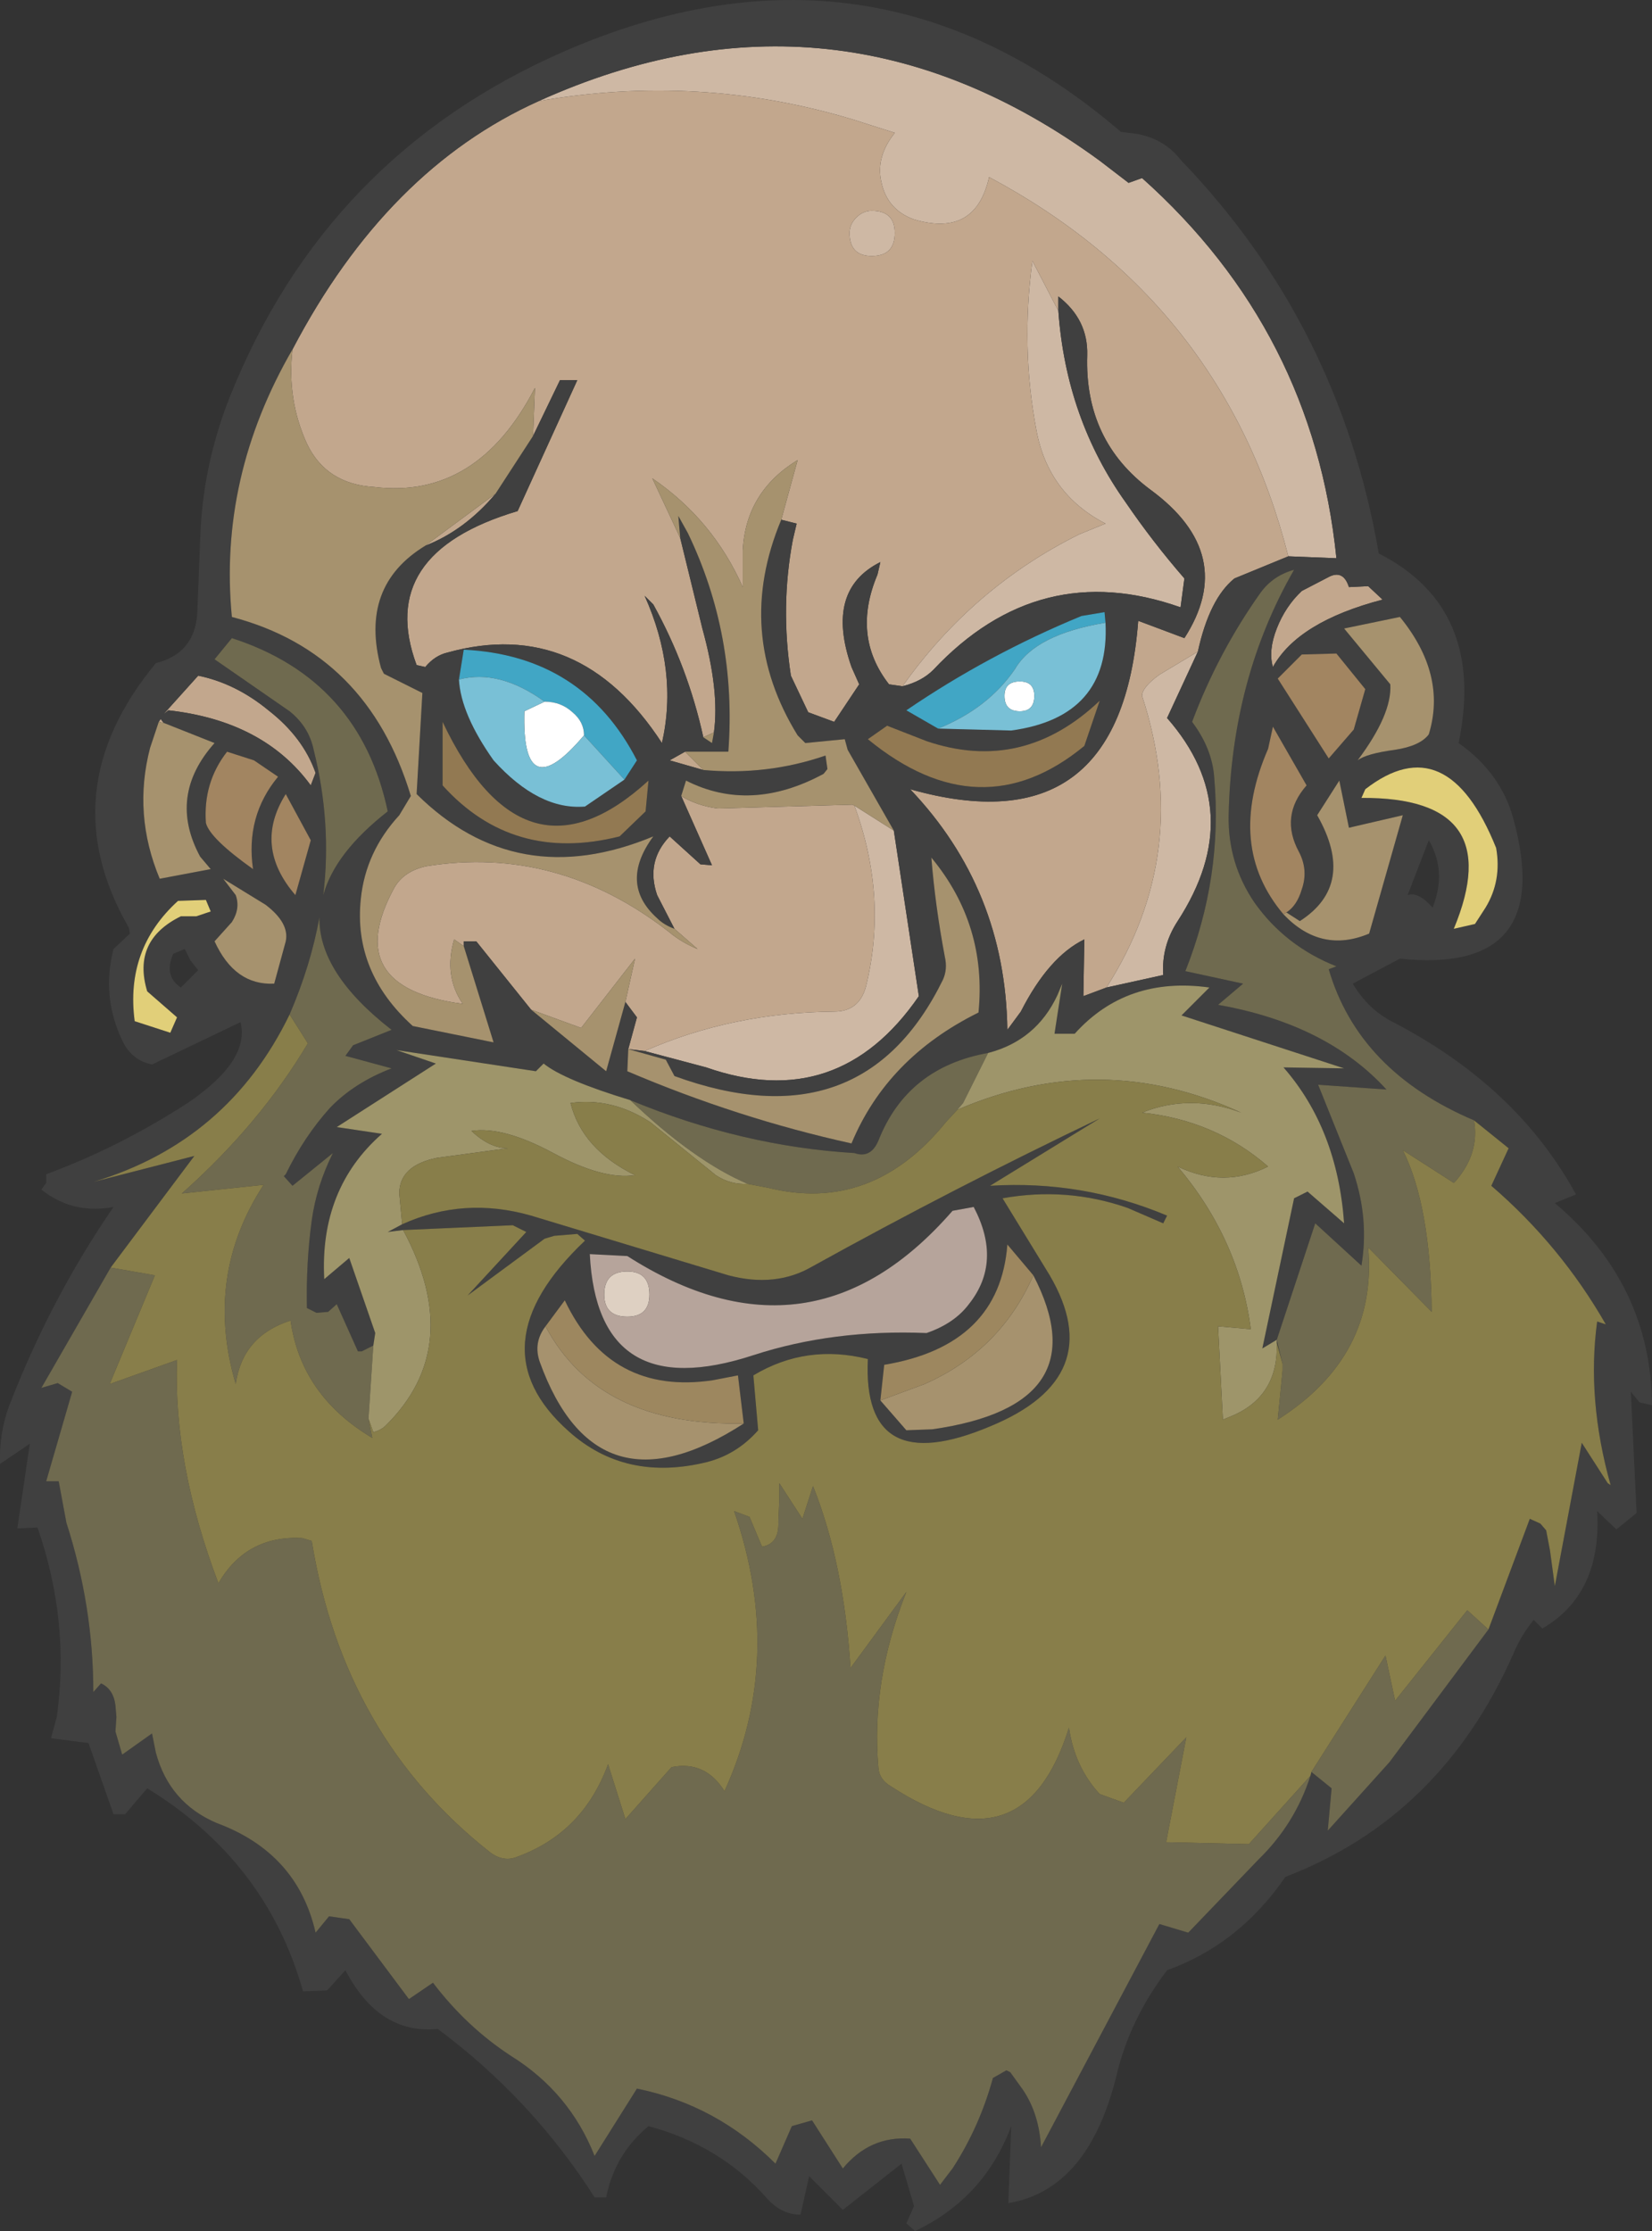
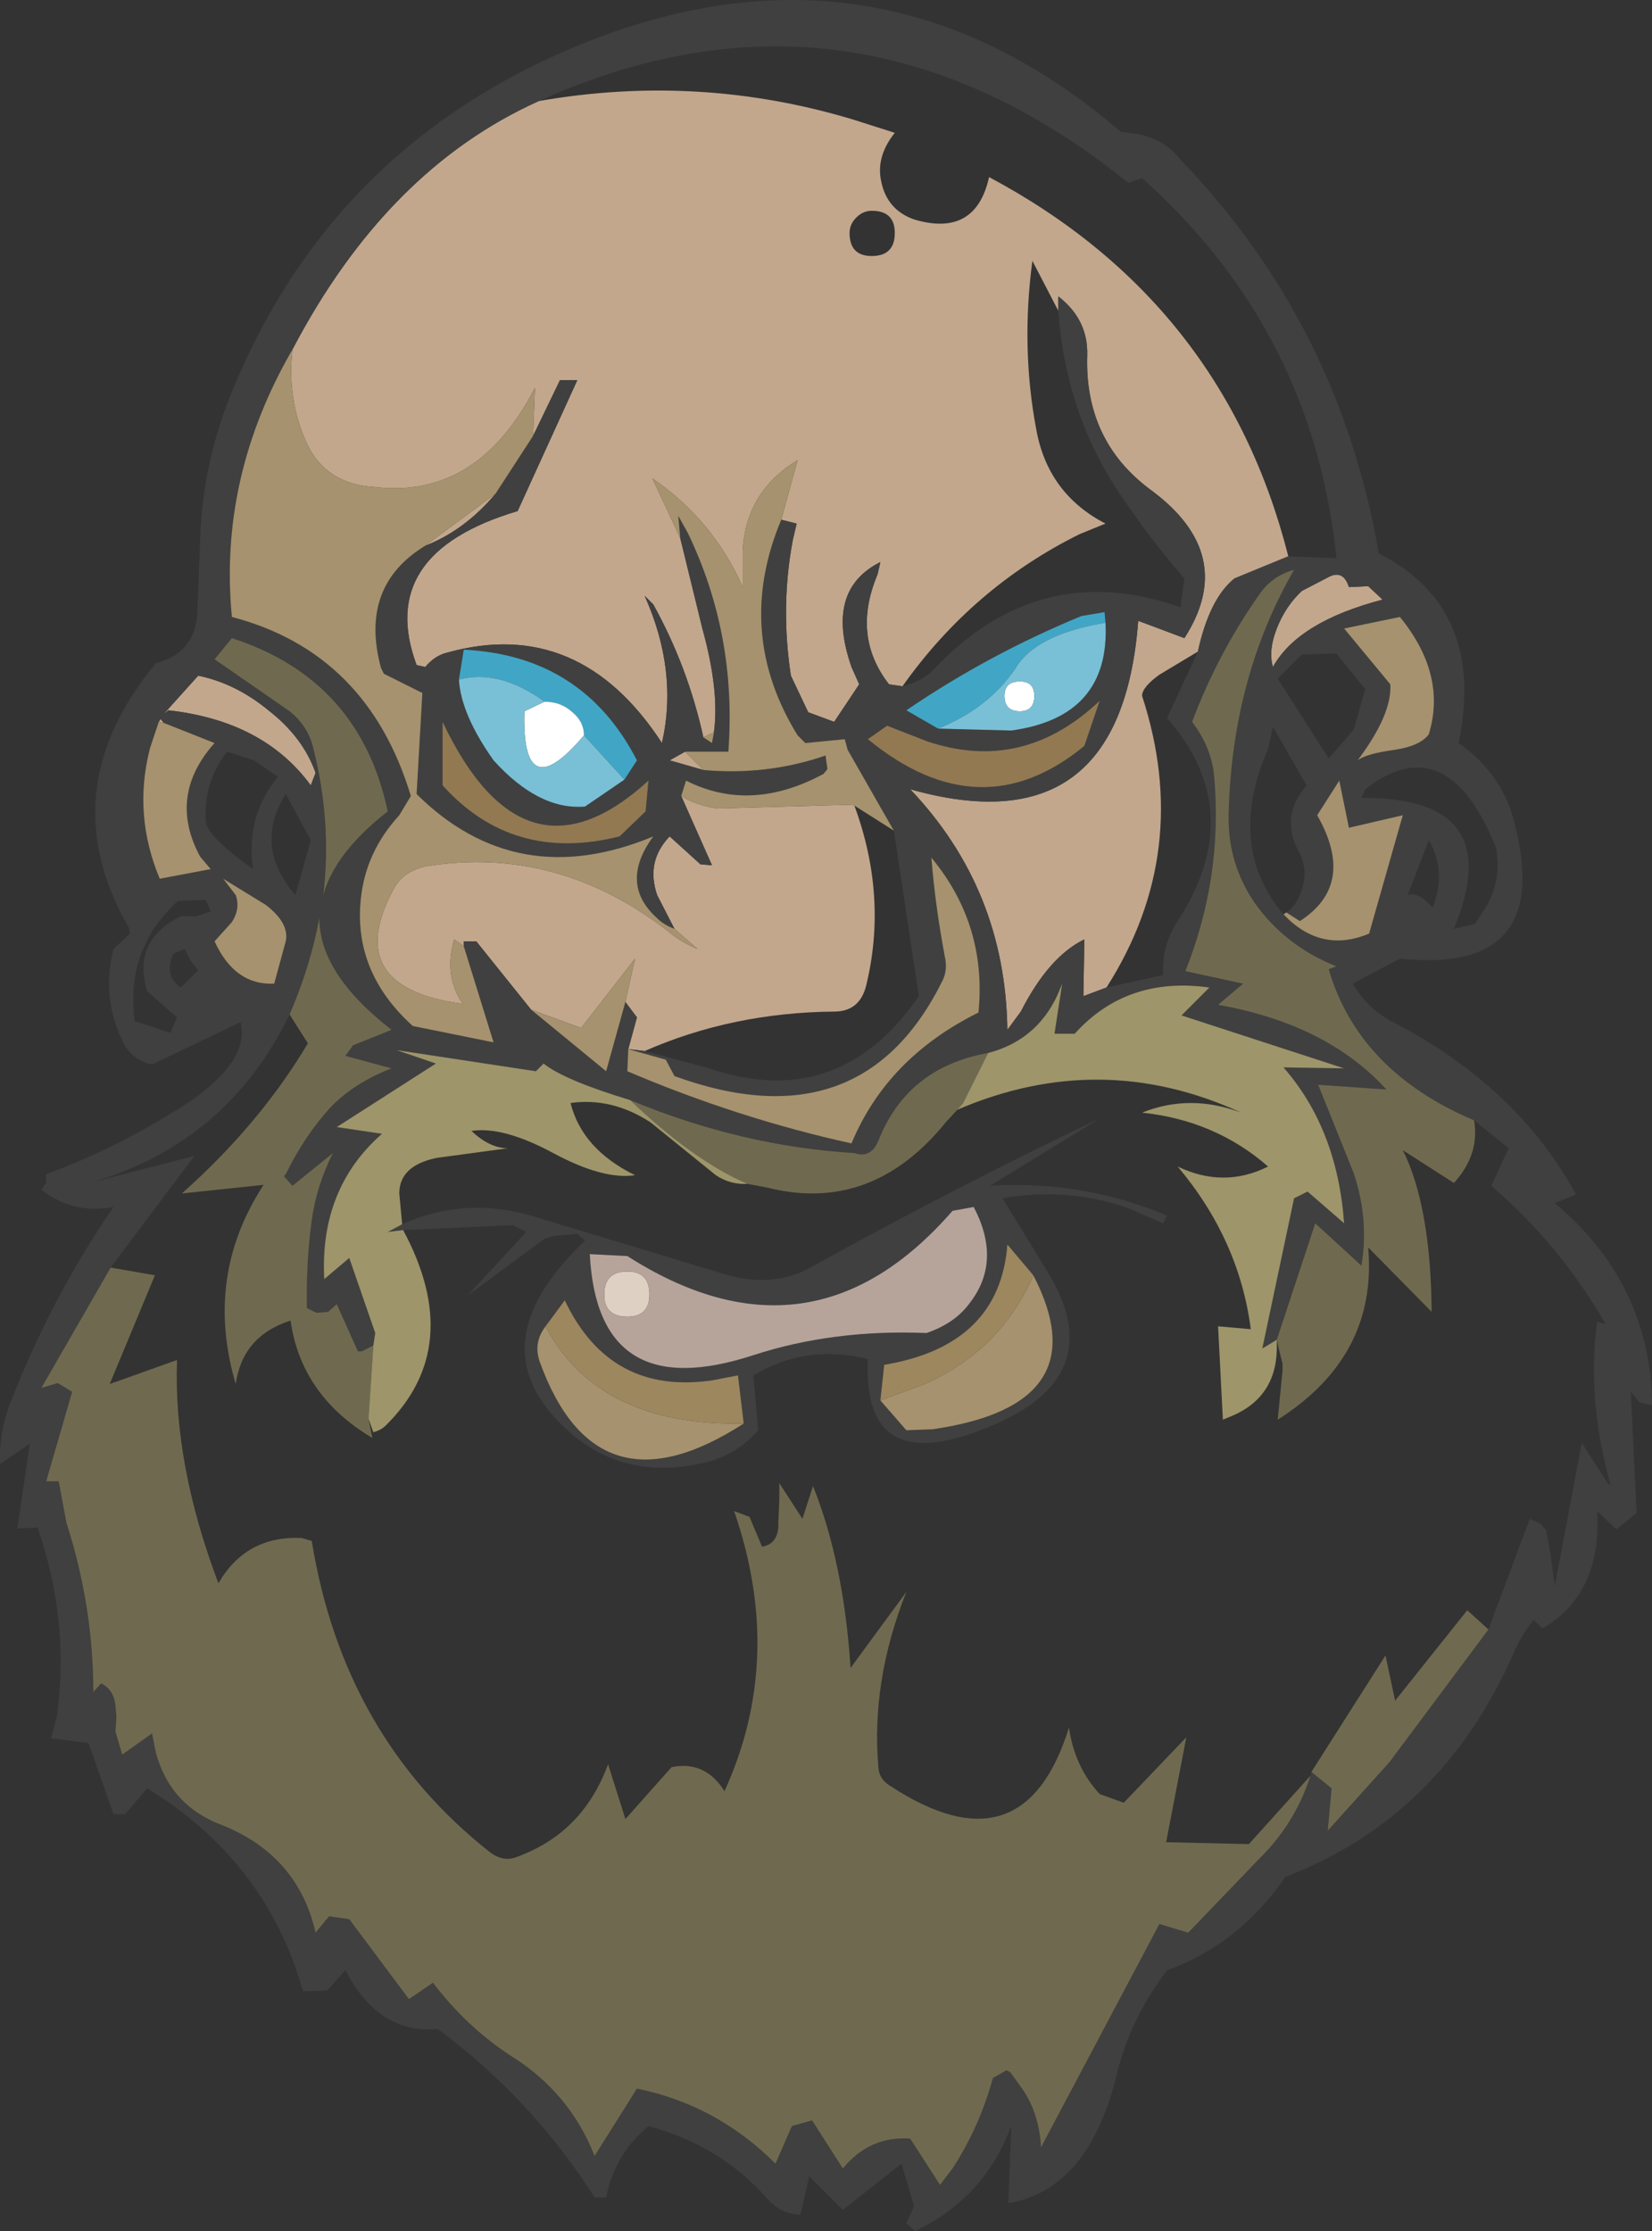
<svg xmlns="http://www.w3.org/2000/svg" height="115.9px" width="85.85px">
  <rect width="100%" height="100%" fill="#333333" stroke="none" />
  <g transform="matrix(1.0, 0.0, 0.0, 1.0, 42.95, 58.1)">
-     <path d="M24.0 -29.2 Q20.65 -42.4 8.45 -48.9 7.75 -45.75 4.55 -46.7 3.15 -47.2 2.85 -48.65 2.55 -49.95 3.55 -51.2 L1.35 -51.9 Q-6.65 -54.3 -14.95 -52.85 0.45 -59.8 14.2 -49.75 L15.7 -48.6 16.4 -48.85 Q25.3 -40.9 26.5 -29.1 L24.0 -29.2 M3.95 -22.45 Q7.6 -27.6 13.15 -30.35 L14.5 -30.9 Q11.5 -32.45 10.9 -35.8 10.1 -40.05 10.7 -44.55 L12.05 -41.95 Q12.45 -36.35 15.55 -32.0 16.95 -29.95 18.6 -28.05 L18.4 -26.55 Q11.05 -29.15 5.55 -23.3 4.95 -22.7 3.95 -22.45 M14.55 -6.8 Q19.05 -13.85 16.4 -21.95 16.4 -22.4 17.3 -23.05 L19.3 -24.25 17.7 -20.8 Q21.95 -15.95 18.25 -10.25 17.4 -8.95 17.5 -7.45 L14.55 -6.8 M2.35 -47.15 Q3.55 -47.15 3.55 -46.0 3.55 -44.8 2.35 -44.8 1.2 -44.8 1.2 -46.0 1.2 -46.45 1.55 -46.8 1.9 -47.15 2.35 -47.15 M3.5 -14.95 L4.8 -6.35 Q0.6 -0.25 -6.25 -2.65 L-9.45 -3.5 Q-4.9 -5.5 0.4 -5.55 1.7 -5.55 2.05 -6.85 3.2 -11.5 1.45 -16.25 L3.5 -14.95" fill="#ceb8a4" fill-rule="evenodd" stroke="none" />
    <path d="M-14.95 -52.85 Q-6.65 -54.3 1.35 -51.9 L3.55 -51.2 Q2.55 -49.95 2.85 -48.65 3.15 -47.2 4.55 -46.7 7.75 -45.75 8.45 -48.9 20.65 -42.4 24.0 -29.2 L21.2 -28.05 Q19.9 -27.0 19.3 -24.25 L17.3 -23.05 Q16.4 -22.4 16.4 -21.95 19.05 -13.85 14.55 -6.8 L13.35 -6.35 13.4 -9.3 Q11.55 -8.4 10.1 -5.55 L9.4 -4.6 Q9.3 -11.9 4.35 -17.1 15.3 -14.0 16.2 -25.85 L18.6 -24.95 Q21.4 -29.3 16.85 -32.65 13.4 -35.2 13.55 -39.65 13.6 -41.5 12.05 -42.7 L12.05 -41.95 10.7 -44.55 Q10.1 -40.05 10.9 -35.8 11.5 -32.45 14.5 -30.9 L13.15 -30.35 Q7.6 -27.6 3.95 -22.45 L3.25 -22.55 Q1.3 -25.05 2.65 -28.25 L2.8 -28.9 Q-0.1 -27.45 1.3 -23.45 L1.7 -22.55 0.4 -20.6 -0.95 -21.1 -1.85 -23.0 Q-2.4 -26.6 -1.75 -30.05 L-1.55 -30.9 -2.35 -31.1 -1.5 -34.2 Q-4.2 -32.55 -4.35 -29.5 L-4.35 -27.6 Q-5.9 -31.1 -9.05 -33.25 L-7.6 -30.15 -6.45 -25.45 Q-5.55 -22.2 -5.85 -20.05 L-6.4 -19.8 Q-7.2 -23.45 -9.0 -26.7 L-9.45 -27.15 Q-7.7 -23.25 -8.55 -19.5 -12.85 -26.1 -19.7 -24.2 -20.35 -24.05 -20.85 -23.45 L-21.3 -23.55 Q-23.45 -29.35 -16.05 -31.55 L-12.95 -38.35 -13.85 -38.35 -15.25 -35.45 -15.15 -37.95 Q-18.15 -32.15 -23.5 -32.8 -26.0 -32.95 -27.0 -35.05 -28.05 -37.35 -27.75 -39.95 -22.85 -49.3 -14.95 -52.85 M23.4 -25.45 Q23.85 -26.6 24.7 -27.4 L26.05 -28.1 Q26.85 -28.55 27.15 -27.6 L28.15 -27.65 28.9 -26.95 Q24.5 -25.8 23.2 -23.45 22.95 -24.3 23.4 -25.45 M2.35 -47.15 Q1.9 -47.15 1.55 -46.8 1.2 -46.45 1.2 -46.0 1.2 -44.8 2.35 -44.8 3.55 -44.8 3.55 -46.0 3.55 -47.15 2.35 -47.15 M-9.45 -3.5 L-10.3 -3.6 -9.85 -5.25 -10.45 -6.05 -9.95 -8.3 -12.75 -4.7 -15.35 -5.65 -18.2 -9.2 -18.85 -9.2 -18.85 -8.95 -19.35 -9.3 Q-19.9 -7.4 -18.9 -5.95 -25.3 -6.8 -22.45 -12.0 -21.95 -12.85 -20.8 -13.1 -14.0 -14.2 -8.2 -9.7 -7.55 -9.15 -6.7 -8.8 L-7.9 -9.85 -8.8 -11.6 Q-9.4 -13.35 -8.15 -14.65 L-6.55 -13.2 -5.95 -13.15 -7.55 -16.75 Q-6.75 -16.25 -5.65 -16.1 L1.35 -16.3 1.45 -16.25 Q3.2 -11.5 2.05 -6.85 1.7 -5.55 0.4 -5.55 -4.9 -5.5 -9.45 -3.5 M-17.2 -32.45 Q-18.8 -30.55 -20.85 -29.75 L-17.2 -32.45 M-7.35 -19.05 L-6.4 -18.1 -8.15 -18.6 -7.35 -19.05 M-26.8 -17.3 Q-29.25 -20.65 -34.2 -21.2 L-34.45 -21.0 -32.65 -23.0 Q-30.7 -22.6 -29.0 -21.2 -27.2 -19.8 -26.55 -17.95 L-26.8 -17.3 M-34.7 -20.6 L-34.6 -20.75 -34.45 -20.55 -34.7 -20.6" fill="#c2a78d" fill-rule="evenodd" stroke="none" />
    <path d="M16.1 -51.15 Q17.55 -50.9 18.4 -49.8 26.65 -41.25 28.7 -29.35 34.3 -26.5 32.85 -19.5 35.05 -17.95 35.7 -15.55 37.9 -7.45 29.8 -8.3 L27.35 -7.0 Q28.15 -5.65 29.45 -5.0 35.9 -1.65 38.95 3.95 L37.85 4.4 Q42.85 8.6 42.9 14.9 L42.25 14.75 41.8 14.2 42.1 20.5 41.05 21.35 40.05 20.4 Q40.3 24.7 37.2 26.5 L36.75 26.05 Q36.1 26.85 35.7 27.8 31.95 36.3 23.85 39.4 21.45 42.9 17.7 44.25 15.8 46.75 15.1 49.6 13.65 55.65 9.45 56.35 L9.6 52.35 Q8.2 56.1 4.6 57.8 L4.15 57.4 4.55 56.5 3.9 54.3 0.85 56.7 -0.9 54.95 -1.35 56.95 Q-2.3 56.95 -3.05 56.15 -5.5 53.35 -9.25 52.35 -11.0 53.8 -11.45 56.05 L-12.05 56.05 Q-15.3 50.95 -20.2 47.3 -23.25 47.6 -25.0 44.25 L-25.95 45.3 -27.2 45.35 Q-29.1 38.6 -35.3 34.8 L-36.45 36.15 -37.05 36.15 -38.35 32.45 -40.3 32.2 -40.0 31.1 Q-39.3 26.15 -41.0 21.25 L-42.05 21.3 -41.4 16.9 -42.95 17.95 Q-43.0 16.4 -42.5 15.0 -40.35 9.4 -37.05 4.6 -39.15 5.0 -40.8 3.7 L-40.55 3.35 -40.55 2.9 Q-36.75 1.5 -33.2 -0.8 -29.95 -3.0 -30.45 -5.0 L-35.05 -2.8 Q-36.05 -3.0 -36.55 -3.95 -37.7 -6.3 -37.05 -8.8 L-36.2 -9.6 -36.25 -9.9 Q-40.35 -17.0 -34.85 -23.65 -32.85 -24.15 -32.7 -26.2 L-32.55 -30.0 Q-32.45 -33.85 -31.0 -37.5 -26.0 -50.0 -13.7 -55.4 2.3 -62.4 15.3 -51.25 L16.1 -51.15 M24.0 -29.2 L26.5 -29.1 Q25.3 -40.9 16.4 -48.85 L15.7 -48.6 14.2 -49.75 Q0.45 -59.8 -14.95 -52.85 -22.85 -49.3 -27.75 -39.95 -31.6 -33.3 -30.9 -26.05 -23.85 -24.2 -21.6 -16.75 L-22.2 -15.75 Q-23.95 -13.85 -24.2 -11.4 -24.6 -7.6 -21.5 -4.8 L-17.3 -3.95 -18.85 -8.95 -18.85 -9.2 -18.2 -9.2 -15.35 -5.65 -11.45 -2.45 -10.45 -6.05 -9.85 -5.25 -10.3 -3.6 -9.45 -3.5 -6.25 -2.65 Q0.6 -0.25 4.8 -6.35 L3.5 -14.95 1.1 -19.15 0.95 -19.7 -1.1 -19.5 -1.5 -19.9 Q-4.8 -25.25 -2.35 -31.1 L-1.55 -30.9 -1.75 -30.05 Q-2.4 -26.6 -1.85 -23.0 L-0.95 -21.1 0.4 -20.6 1.7 -22.55 1.3 -23.45 Q-0.1 -27.45 2.8 -28.9 L2.65 -28.25 Q1.3 -25.05 3.25 -22.55 L3.95 -22.45 Q4.95 -22.7 5.55 -23.3 11.05 -29.15 18.4 -26.55 L18.6 -28.05 Q16.95 -29.95 15.55 -32.0 12.45 -36.35 12.05 -41.95 L12.05 -42.7 Q13.6 -41.5 13.55 -39.65 13.4 -35.2 16.85 -32.65 21.4 -29.3 18.6 -24.95 L16.2 -25.85 Q15.3 -14.0 4.35 -17.1 9.3 -11.9 9.4 -4.6 L10.1 -5.55 Q11.55 -8.4 13.4 -9.3 L13.35 -6.35 14.55 -6.8 17.5 -7.45 Q17.4 -8.95 18.25 -10.25 21.95 -15.95 17.7 -20.8 L19.3 -24.25 Q19.9 -27.0 21.2 -28.05 L24.0 -29.2 M-15.25 -35.45 L-13.85 -38.35 -12.95 -38.35 -16.05 -31.55 Q-23.45 -29.35 -21.3 -23.55 L-20.85 -23.45 Q-20.35 -24.05 -19.7 -24.2 -12.85 -26.1 -8.55 -19.5 -7.7 -23.25 -9.45 -27.15 L-9.0 -26.7 Q-7.2 -23.45 -6.4 -19.8 L-5.95 -19.5 -5.85 -20.05 Q-5.55 -22.2 -6.45 -25.45 L-7.6 -30.15 -7.7 -31.3 -7.2 -30.4 Q-4.65 -25.1 -5.1 -19.05 L-7.35 -19.05 -8.15 -18.6 -6.4 -18.1 Q-3.1 -17.8 -0.05 -18.85 L0.05 -18.15 -0.15 -17.9 Q-3.95 -15.85 -7.3 -17.55 L-7.55 -16.75 -5.95 -13.15 -6.55 -13.2 -8.15 -14.65 Q-9.4 -13.35 -8.8 -11.6 L-7.9 -9.85 Q-8.45 -10.05 -8.8 -10.4 -10.8 -12.2 -9.0 -14.65 -16.1 -11.7 -21.3 -16.85 L-21.0 -22.1 -23.0 -23.1 -23.15 -23.4 Q-24.3 -27.65 -20.85 -29.75 -18.8 -30.55 -17.2 -32.45 L-15.25 -35.45 M33.65 0.1 Q27.65 -2.45 26.1 -7.75 L26.5 -7.9 Q23.85 -8.95 22.25 -11.2 20.85 -13.25 20.9 -15.75 21.05 -22.85 24.3 -28.5 23.2 -28.2 22.55 -27.3 20.35 -24.2 19.0 -20.6 20.05 -19.2 20.15 -17.7 20.6 -12.55 18.65 -7.65 L21.65 -7.0 20.35 -5.9 Q26.0 -4.9 29.1 -1.5 L25.55 -1.75 27.4 2.85 Q28.2 5.25 27.8 7.65 L25.4 5.45 23.4 11.5 22.65 11.95 24.3 4.15 25.0 3.8 26.9 5.45 Q26.55 0.55 23.75 -2.65 L26.9 -2.6 18.45 -5.35 19.9 -6.8 Q15.6 -7.4 12.9 -4.4 L11.85 -4.4 12.25 -7.0 12.0 -6.4 Q10.9 -4.05 8.4 -3.4 4.2 -2.65 2.7 1.15 2.3 2.1 1.45 1.8 -4.4 1.45 -10.2 -0.95 -13.65 -2.0 -14.7 -2.85 L-15.1 -2.45 -22.35 -3.55 -20.3 -2.85 -25.45 0.45 -23.1 0.8 Q-26.35 3.65 -26.1 8.35 L-24.8 7.25 -23.45 11.15 -23.55 11.8 -24.15 12.1 -24.35 12.1 -25.45 9.65 -25.9 10.05 -26.5 10.1 -27.0 9.85 Q-27.05 7.5 -26.75 5.3 -26.5 3.5 -25.65 1.8 L-27.75 3.5 -28.2 3.0 -28.1 2.9 Q-27.15 0.95 -25.8 -0.55 -24.55 -1.85 -22.6 -2.6 L-25.0 -3.25 -24.6 -3.8 -22.6 -4.6 Q-26.4 -7.55 -26.35 -10.45 -26.8 -7.95 -27.9 -5.4 -31.1 1.2 -38.1 3.3 L-32.85 1.95 -37.2 7.75 -40.8 14.0 -39.95 13.75 -39.2 14.2 -40.55 18.85 -39.9 18.85 -39.5 21.0 Q-38.1 25.35 -38.1 29.8 L-37.7 29.35 Q-37.05 29.65 -36.95 30.5 L-36.9 31.1 -36.95 31.85 -36.6 33.05 -35.05 31.95 -34.85 32.95 Q-34.15 35.55 -31.7 36.6 -27.5 38.15 -26.55 42.3 L-25.85 41.45 -24.8 41.6 -21.7 45.75 -20.45 44.9 Q-18.7 47.2 -16.4 48.7 -13.35 50.6 -12.05 53.9 L-9.85 50.4 Q-5.7 51.25 -2.65 54.3 L-1.8 52.35 -0.75 52.05 0.85 54.55 Q2.25 52.85 4.35 53.0 L5.9 55.4 6.55 54.55 Q7.95 52.4 8.65 49.85 L9.35 49.45 9.55 49.55 10.2 50.45 Q11.05 51.7 11.15 53.45 L17.3 41.85 18.8 42.3 22.45 38.5 Q24.35 36.65 25.15 34.15 L25.2 33.95 26.25 34.8 26.05 37.0 29.25 33.45 34.4 26.55 36.55 20.8 37.1 21.05 37.4 21.4 37.6 22.45 37.85 24.3 39.25 16.85 40.6 18.95 40.75 19.05 Q39.5 14.6 40.05 10.55 L40.5 10.7 Q38.15 6.6 34.55 3.5 L35.45 1.55 33.65 0.1 M23.4 11.5 L23.7 12.75 23.4 11.65 23.4 11.5 M23.4 -25.45 Q22.95 -24.3 23.2 -23.45 24.5 -25.8 28.9 -26.95 L28.15 -27.65 27.15 -27.6 Q26.85 -28.55 26.05 -28.1 L24.7 -27.4 Q23.85 -26.6 23.4 -25.45 M26.9 -25.45 L29.3 -22.55 Q29.4 -21.0 27.6 -18.6 28.05 -18.95 29.55 -19.15 30.85 -19.35 31.3 -19.95 32.25 -23.05 29.8 -26.05 L26.9 -25.45 M14.5 -25.75 L14.45 -26.3 13.25 -26.1 Q8.4 -24.1 4.15 -21.2 L5.8 -20.25 9.6 -20.15 Q14.75 -20.85 14.5 -25.75 M14.2 -21.7 Q10.2 -17.9 5.2 -19.6 L3.15 -20.4 2.15 -19.7 Q8.0 -14.9 13.4 -19.35 L14.2 -21.7 M-10.3 -3.6 L-10.35 -2.45 Q-4.6 0.0 1.3 1.3 3.15 -3.15 7.9 -5.5 8.35 -10.05 5.45 -13.55 5.65 -11.05 6.15 -8.4 6.3 -7.75 6.05 -7.2 1.85 1.35 -7.9 -2.2 L-8.35 -3.05 -10.3 -3.6 M26.5 -24.15 L24.7 -24.1 23.45 -22.85 26.1 -18.7 27.4 -20.2 28.0 -22.3 26.5 -24.15 M23.9 -10.7 Q24.45 -11.05 24.7 -11.9 25.05 -12.9 24.55 -13.85 23.55 -15.7 24.95 -17.3 L23.2 -20.35 22.95 -19.2 Q20.75 -14.15 23.75 -10.6 25.7 -8.55 28.2 -9.6 L29.95 -15.75 27.15 -15.1 26.65 -17.55 25.5 -15.75 Q27.55 -12.15 24.6 -10.25 L23.9 -10.7 M27.8 -16.65 Q35.45 -16.7 32.6 -9.85 L33.7 -10.1 34.25 -10.95 Q35.1 -12.35 34.8 -14.05 32.25 -20.4 28.0 -17.1 L27.8 -16.65 M30.2 -11.6 Q30.75 -11.8 31.5 -10.95 32.25 -12.85 31.3 -14.45 L30.2 -11.6 M-22.05 5.5 Q-18.85 4.05 -15.35 5.05 L-5.1 8.15 Q-2.65 8.8 -0.75 7.7 6.65 3.6 14.2 0.0 L8.5 3.5 Q13.3 3.2 17.7 5.05 L17.5 5.45 15.65 4.65 Q12.5 3.55 9.15 4.15 L11.6 8.15 Q14.7 13.45 8.5 16.0 1.85 18.8 2.15 12.5 -1.05 11.7 -3.8 13.35 L-3.55 16.2 Q-4.65 17.45 -6.2 17.85 -10.45 18.9 -13.4 16.25 -18.35 11.85 -12.55 6.35 L-12.95 6.0 -14.15 6.1 -14.65 6.25 -18.65 9.2 -15.6 5.9 -16.3 5.55 -22.0 5.8 -22.8 5.9 -22.05 5.5 M-27.9 -21.15 Q-26.9 -20.35 -26.65 -19.15 -25.7 -15.35 -26.15 -11.6 -25.55 -13.8 -22.8 -15.95 -24.25 -22.8 -30.9 -24.95 L-31.8 -23.85 -27.9 -21.15 M-26.8 -17.3 L-26.55 -17.95 Q-27.2 -19.8 -29.0 -21.2 -30.7 -22.6 -32.65 -23.0 L-34.45 -21.0 -34.2 -21.2 Q-29.25 -20.65 -26.8 -17.3 M-28.1 -16.85 Q-29.8 -14.15 -27.6 -11.6 L-26.8 -14.45 -28.1 -16.85 M-28.5 -17.75 L-29.75 -18.6 -31.15 -19.05 Q-32.4 -17.45 -32.25 -15.35 -32.05 -14.55 -29.8 -12.95 -30.2 -15.7 -28.5 -17.75 M-34.7 -20.6 L-35.15 -19.25 Q-36.05 -15.8 -34.65 -12.45 L-32.0 -12.95 -32.55 -13.6 Q-34.25 -16.75 -31.8 -19.5 L-34.45 -20.55 -34.6 -20.75 -34.7 -20.6 M-32.0 -10.75 L-32.25 -11.35 -33.7 -11.3 Q-36.45 -8.8 -35.95 -5.05 L-34.1 -4.45 -33.75 -5.25 -35.3 -6.6 Q-36.1 -9.25 -33.55 -10.5 L-32.75 -10.5 -32.0 -10.75 M-30.9 -10.2 L-31.8 -9.2 Q-30.75 -6.9 -28.7 -7.0 L-28.1 -9.2 Q-27.9 -10.15 -29.15 -11.1 L-31.35 -12.45 -30.7 -11.6 Q-30.45 -10.9 -30.9 -10.2 M-33.35 -8.8 L-33.95 -8.55 Q-34.45 -7.4 -33.55 -6.8 L-32.65 -7.7 -33.05 -8.2 -33.35 -8.8 M-9.25 -17.55 Q-15.7 -11.65 -19.95 -20.6 L-19.95 -17.3 Q-16.3 -13.25 -10.75 -14.65 L-9.4 -15.95 -9.25 -17.55 M-10.5 -17.6 L-9.85 -18.6 Q-12.65 -24.05 -18.85 -24.35 L-19.1 -22.8 Q-19.0 -21.0 -17.3 -18.6 -14.95 -16.0 -12.55 -16.2 L-10.5 -17.6 M-4.3 15.85 L-4.6 13.35 -5.9 13.6 Q-11.25 14.4 -13.6 9.45 L-14.6 10.8 Q-15.25 11.65 -14.9 12.65 -11.95 20.8 -4.3 15.85 M-12.3 7.05 Q-11.9 14.95 -3.8 12.3 0.35 10.95 5.2 11.15 6.65 10.65 7.4 9.65 9.15 7.45 7.65 4.6 L6.55 4.8 Q-0.8 13.25 -10.35 7.15 L-12.3 7.05 M2.8 14.65 L4.15 16.2 5.5 16.15 Q14.25 14.9 10.75 8.15 L9.4 6.55 Q9.0 11.8 3.0 12.8 L2.8 14.65" fill="#404040" fill-rule="evenodd" stroke="none" />
    <path d="M23.4 11.5 L25.4 5.45 27.8 7.65 Q28.2 5.25 27.4 2.85 L25.55 -1.75 29.1 -1.5 Q26.0 -4.9 20.35 -5.9 L21.65 -7.0 18.65 -7.65 Q20.6 -12.55 20.15 -17.7 20.05 -19.2 19.0 -20.6 20.35 -24.2 22.55 -27.3 23.2 -28.2 24.3 -28.5 21.05 -22.85 20.9 -15.75 20.85 -13.25 22.25 -11.2 23.85 -8.95 26.5 -7.9 L26.1 -7.75 Q27.65 -2.45 33.65 0.1 33.95 1.8 32.7 3.25 L32.6 3.35 29.95 1.65 Q31.4 4.55 31.45 10.05 L28.15 6.7 Q28.65 12.35 23.45 15.65 L23.7 13.1 23.7 12.75 23.4 11.5 M34.4 26.55 L29.25 33.45 26.05 37.0 26.25 34.8 25.2 33.95 29.05 27.9 29.55 30.25 33.3 25.55 34.4 26.55 M25.15 34.15 Q24.35 36.65 22.45 38.5 L18.8 42.3 17.3 41.85 11.15 53.45 Q11.05 51.7 10.2 50.45 L9.55 49.55 9.35 49.45 8.65 49.85 Q7.95 52.4 6.55 54.55 L5.9 55.4 4.35 53.0 Q2.25 52.85 0.85 54.55 L-0.75 52.05 -1.8 52.35 -2.65 54.3 Q-5.7 51.25 -9.85 50.4 L-12.05 53.9 Q-13.35 50.6 -16.4 48.7 -18.7 47.2 -20.45 44.9 L-21.7 45.75 -24.8 41.6 -25.85 41.45 -26.55 42.3 Q-27.5 38.15 -31.7 36.6 -34.15 35.55 -34.85 32.95 L-35.05 31.95 -36.6 33.05 -36.95 31.85 -36.9 31.1 -36.95 30.5 Q-37.05 29.65 -37.7 29.35 L-38.1 29.8 Q-38.1 25.35 -39.5 21.0 L-39.9 18.85 -40.55 18.85 -39.2 14.2 -39.95 13.75 -40.8 14.0 -37.2 7.75 -34.9 8.15 -37.25 13.8 -33.75 12.55 Q-33.95 17.95 -31.6 24.15 -30.15 21.65 -27.25 21.8 L-26.75 21.95 Q-25.1 32.15 -17.45 38.15 -16.75 38.65 -16.05 38.35 -12.65 37.1 -11.35 33.55 L-10.45 36.4 -8.05 33.7 Q-6.3 33.35 -5.3 34.95 -2.15 28.05 -4.8 20.4 L-4.0 20.7 -3.35 22.25 Q-2.45 22.1 -2.5 20.95 L-2.45 19.8 -2.45 18.95 -1.25 20.8 -0.7 19.1 Q0.9 23.1 1.25 28.55 L4.15 24.6 Q2.3 29.25 2.7 33.75 2.75 34.35 3.35 34.7 10.25 39.2 12.6 31.65 12.9 33.7 14.2 35.1 L15.45 35.55 18.7 32.15 17.65 37.6 21.95 37.7 25.15 34.15 M-27.9 -5.4 Q-26.8 -7.95 -26.35 -10.45 -26.4 -7.55 -22.6 -4.6 L-24.6 -3.8 -25.0 -3.25 -22.6 -2.6 Q-24.55 -1.85 -25.8 -0.55 -27.15 0.95 -28.1 2.9 L-28.2 3.0 -27.75 3.5 -25.65 1.8 Q-26.5 3.5 -26.75 5.3 -27.05 7.5 -27.0 9.85 L-26.5 10.1 -25.9 10.05 -25.45 9.65 -24.35 12.1 -24.15 12.1 -23.55 11.8 -23.8 15.6 -23.6 16.6 Q-27.3 14.4 -27.85 10.5 -30.35 11.3 -30.7 13.8 -32.35 8.2 -29.25 3.45 L-33.5 3.9 Q-29.45 0.3 -26.95 -3.9 L-27.9 -5.4 M-10.2 -0.95 Q-4.4 1.45 1.45 1.8 2.3 2.1 2.7 1.15 4.2 -2.65 8.4 -3.4 L7.1 -0.8 6.8 -0.45 6.2 0.2 Q2.35 4.95 -3.05 3.6 L-4.1 3.4 Q-6.9 2.2 -10.2 -0.95 M-27.9 -21.15 L-31.8 -23.85 -30.9 -24.95 Q-24.25 -22.8 -22.8 -15.95 -25.55 -13.8 -26.15 -11.6 -25.7 -15.35 -26.65 -19.15 -26.9 -20.35 -27.9 -21.15" fill="#6f6a4f" fill-rule="evenodd" stroke="none" />
    <path d="M-27.75 -39.95 Q-28.05 -37.35 -27.0 -35.05 -26.0 -32.95 -23.5 -32.8 -18.15 -32.15 -15.15 -37.95 L-15.25 -35.45 -17.2 -32.45 -20.85 -29.75 Q-24.3 -27.65 -23.15 -23.4 L-23.0 -23.1 -21.0 -22.1 -21.3 -16.85 Q-16.1 -11.7 -9.0 -14.65 -10.8 -12.2 -8.8 -10.4 -8.45 -10.05 -7.9 -9.85 L-6.7 -8.8 Q-7.55 -9.15 -8.2 -9.7 -14.0 -14.2 -20.8 -13.1 -21.95 -12.85 -22.45 -12.0 -25.3 -6.8 -18.9 -5.95 -19.9 -7.4 -19.35 -9.3 L-18.85 -8.95 -17.3 -3.95 -21.5 -4.8 Q-24.6 -7.6 -24.2 -11.4 -23.95 -13.85 -22.2 -15.75 L-21.6 -16.75 Q-23.85 -24.2 -30.9 -26.05 -31.6 -33.3 -27.75 -39.95 M-6.4 -19.8 L-5.85 -20.05 -5.95 -19.5 -6.4 -19.8 M-7.6 -30.15 L-9.05 -33.25 Q-5.9 -31.1 -4.35 -27.6 L-4.35 -29.5 Q-4.2 -32.55 -1.5 -34.2 L-2.35 -31.1 Q-4.8 -25.25 -1.5 -19.9 L-1.1 -19.5 0.95 -19.7 1.1 -19.15 3.5 -14.95 1.45 -16.25 1.35 -16.3 -5.65 -16.1 Q-6.75 -16.25 -7.55 -16.75 L-7.3 -17.55 Q-3.95 -15.85 -0.15 -17.9 L0.05 -18.15 -0.05 -18.85 Q-3.1 -17.8 -6.4 -18.1 L-7.35 -19.05 -5.1 -19.05 Q-4.65 -25.1 -7.2 -30.4 L-7.7 -31.3 -7.6 -30.15 M26.9 -25.45 L29.8 -26.05 Q32.25 -23.05 31.3 -19.95 30.85 -19.35 29.55 -19.15 28.05 -18.95 27.6 -18.6 29.4 -21.0 29.3 -22.55 L26.9 -25.45 M-10.3 -3.6 L-8.35 -3.05 -7.9 -2.2 Q1.85 1.35 6.05 -7.2 6.3 -7.75 6.15 -8.4 5.65 -11.05 5.45 -13.55 8.35 -10.05 7.9 -5.5 3.15 -3.15 1.3 1.3 -4.6 0.0 -10.35 -2.45 L-10.3 -3.6 M-10.45 -6.05 L-11.45 -2.45 -15.35 -5.65 -12.75 -4.7 -9.95 -8.3 -10.45 -6.05 M23.9 -10.7 L24.6 -10.25 Q27.55 -12.15 25.5 -15.75 L26.65 -17.55 27.15 -15.1 29.95 -15.75 28.2 -9.6 Q25.7 -8.55 23.75 -10.6 L23.9 -10.7 M-34.45 -20.55 L-31.8 -19.5 Q-34.25 -16.75 -32.55 -13.6 L-32.0 -12.95 -34.65 -12.45 Q-36.05 -15.8 -35.15 -19.25 L-34.7 -20.6 -34.45 -20.55 M-30.9 -10.2 Q-30.45 -10.9 -30.7 -11.6 L-31.35 -12.45 -29.15 -11.1 Q-27.9 -10.15 -28.1 -9.2 L-28.7 -7.0 Q-30.75 -6.9 -31.8 -9.2 L-30.9 -10.2 M-4.3 15.85 Q-11.95 20.8 -14.9 12.65 -15.25 11.65 -14.6 10.8 -11.85 16.0 -4.3 15.85 M2.8 14.65 L5.1 13.8 Q9.05 12.05 10.75 8.15 14.25 14.9 5.5 16.15 L4.15 16.2 2.8 14.65" fill="#a6926e" fill-rule="evenodd" stroke="none" />
    <path d="M5.8 -20.25 L4.15 -21.2 Q8.4 -24.1 13.25 -26.1 L14.45 -26.3 14.5 -25.75 Q10.85 -25.15 9.8 -23.35 8.4 -21.3 5.8 -20.25 M-12.6 -19.9 Q-12.6 -20.6 -13.2 -21.1 -13.8 -21.65 -14.65 -21.65 -17.0 -23.35 -19.1 -22.8 L-18.85 -24.35 Q-12.65 -24.05 -9.85 -18.6 L-10.5 -17.6 -12.6 -19.9" fill="#41a6c5" fill-rule="evenodd" stroke="none" />
    <path d="M14.2 -21.7 L13.4 -19.35 Q8.0 -14.9 2.15 -19.7 L3.15 -20.4 5.2 -19.6 Q10.2 -17.9 14.2 -21.7 M-9.25 -17.55 L-9.4 -15.95 -10.75 -14.65 Q-16.3 -13.25 -19.95 -17.3 L-19.95 -20.6 Q-15.7 -11.65 -9.25 -17.55" fill="#927952" fill-rule="evenodd" stroke="none" />
    <path d="M9.25 -21.95 Q9.25 -22.7 10.05 -22.7 10.8 -22.7 10.8 -21.95 10.8 -21.15 10.05 -21.15 9.25 -21.15 9.25 -21.95 M-14.65 -21.65 Q-13.8 -21.65 -13.2 -21.1 -12.6 -20.6 -12.6 -19.9 -15.85 -16.05 -15.7 -21.15 L-14.65 -21.65" fill="#ffffff" fill-rule="evenodd" stroke="none" />
    <path d="M14.5 -25.75 Q14.75 -20.85 9.6 -20.15 L5.8 -20.25 Q8.4 -21.3 9.8 -23.35 10.85 -25.15 14.5 -25.75 M9.25 -21.95 Q9.25 -21.15 10.05 -21.15 10.8 -21.15 10.8 -21.95 10.8 -22.7 10.05 -22.7 9.25 -22.7 9.25 -21.95 M-14.65 -21.65 L-15.7 -21.15 Q-15.85 -16.05 -12.6 -19.9 L-10.5 -17.6 -12.55 -16.2 Q-14.95 -16.0 -17.3 -18.6 -19.0 -21.0 -19.1 -22.8 -17.0 -23.35 -14.65 -21.65" fill="#79c0d6" fill-rule="evenodd" stroke="none" />
    <path d="M-23.55 11.8 L-23.45 11.15 -24.8 7.25 -26.1 8.35 Q-26.35 3.65 -23.1 0.8 L-25.45 0.45 -20.3 -2.85 -22.35 -3.55 -15.1 -2.45 -14.7 -2.85 Q-13.65 -2.0 -10.2 -0.95 -6.9 2.2 -4.1 3.4 -5.0 3.45 -5.75 2.95 L-9.15 0.2 Q-11.15 -1.1 -13.3 -0.8 -12.7 1.6 -9.95 2.95 -11.6 3.2 -14.2 1.8 -16.8 0.4 -18.45 0.65 -17.5 1.55 -16.55 1.55 L-20.25 2.05 Q-22.2 2.45 -22.2 3.9 L-22.05 5.5 -22.8 5.9 -22.0 5.8 Q-18.75 11.85 -22.9 15.95 -23.15 16.2 -23.55 16.3 L-23.8 15.6 -23.55 11.8 M8.4 -3.4 Q10.9 -4.05 12.0 -6.4 L12.25 -7.0 11.85 -4.4 12.9 -4.4 Q15.6 -7.4 19.9 -6.8 L18.45 -5.35 26.9 -2.6 23.75 -2.65 Q26.55 0.55 26.9 5.45 L25.0 3.8 24.3 4.15 22.65 11.95 23.4 11.5 23.4 11.65 Q23.5 14.35 21.2 15.4 L20.6 15.65 20.35 10.8 22.05 10.95 Q21.45 6.3 18.25 2.5 20.65 3.65 22.95 2.5 20.2 0.1 16.4 -0.3 18.9 -1.3 21.55 -0.3 14.25 -3.65 6.8 -0.45 L7.1 -0.8 8.4 -3.4" fill="#9e956a" fill-rule="evenodd" stroke="none" />
-     <path d="M26.5 -24.15 L28.0 -22.3 27.4 -20.2 26.1 -18.7 23.45 -22.85 24.7 -24.1 26.5 -24.15 M23.75 -10.6 Q20.75 -14.15 22.95 -19.2 L23.2 -20.35 24.95 -17.3 Q23.55 -15.7 24.55 -13.85 25.05 -12.9 24.7 -11.9 24.45 -11.05 23.9 -10.7 L23.75 -10.6 M-28.5 -17.75 Q-30.2 -15.7 -29.8 -12.95 -32.05 -14.55 -32.25 -15.35 -32.4 -17.45 -31.15 -19.05 L-29.75 -18.6 -28.5 -17.75 M-28.1 -16.85 L-26.8 -14.45 -27.6 -11.6 Q-29.8 -14.15 -28.1 -16.85" fill="#a28561" fill-rule="evenodd" stroke="none" />
-     <path d="M27.8 -16.65 L28.0 -17.1 Q32.25 -20.4 34.8 -14.05 35.1 -12.35 34.25 -10.95 L33.7 -10.1 32.6 -9.85 Q35.45 -16.7 27.8 -16.65 M-32.0 -10.75 L-32.75 -10.5 -33.55 -10.5 Q-36.1 -9.25 -35.3 -6.6 L-33.75 -5.25 -34.1 -4.45 -35.95 -5.05 Q-36.45 -8.8 -33.7 -11.3 L-32.25 -11.35 -32.0 -10.75" fill="#e1cf79" fill-rule="evenodd" stroke="none" />
-     <path d="M33.65 0.1 L35.45 1.55 34.55 3.5 Q38.15 6.6 40.5 10.7 L40.05 10.55 Q39.5 14.6 40.75 19.05 L40.6 18.95 39.25 16.85 37.85 24.3 37.6 22.45 37.4 21.4 37.1 21.05 36.55 20.8 34.4 26.55 33.3 25.55 29.55 30.25 29.05 27.9 25.2 33.95 25.15 34.15 21.95 37.7 17.65 37.6 18.7 32.15 15.45 35.55 14.2 35.1 Q12.9 33.7 12.6 31.65 10.25 39.2 3.35 34.7 2.75 34.35 2.7 33.75 2.3 29.25 4.15 24.6 L1.25 28.55 Q0.9 23.1 -0.7 19.1 L-1.25 20.8 -2.45 18.95 -2.45 19.8 -2.5 20.95 Q-2.45 22.1 -3.35 22.25 L-4.0 20.7 -4.8 20.4 Q-2.15 28.05 -5.3 34.95 -6.3 33.35 -8.05 33.7 L-10.45 36.4 -11.35 33.55 Q-12.65 37.1 -16.05 38.35 -16.75 38.65 -17.45 38.15 -25.1 32.15 -26.75 21.95 L-27.25 21.8 Q-30.15 21.65 -31.6 24.15 -33.95 17.95 -33.75 12.55 L-37.25 13.8 -34.9 8.15 -37.2 7.75 -32.85 1.95 -38.1 3.3 Q-31.1 1.2 -27.9 -5.4 L-26.95 -3.9 Q-29.45 0.3 -33.5 3.9 L-29.25 3.45 Q-32.35 8.2 -30.7 13.8 -30.35 11.3 -27.85 10.5 -27.3 14.4 -23.6 16.6 L-23.8 15.6 -23.55 16.3 Q-23.15 16.2 -22.9 15.95 -18.75 11.85 -22.0 5.8 L-16.3 5.55 -15.6 5.9 -18.65 9.2 -14.65 6.25 -14.15 6.1 -12.95 6.0 -12.55 6.35 Q-18.35 11.85 -13.4 16.25 -10.45 18.9 -6.2 17.85 -4.65 17.45 -3.55 16.2 L-3.8 13.35 Q-1.05 11.7 2.15 12.5 1.85 18.8 8.5 16.0 14.7 13.45 11.6 8.15 L9.15 4.15 Q12.5 3.55 15.65 4.65 L17.5 5.45 17.7 5.05 Q13.3 3.2 8.5 3.5 L14.2 0.0 Q6.65 3.6 -0.75 7.7 -2.65 8.8 -5.1 8.15 L-15.35 5.05 Q-18.85 4.05 -22.05 5.5 L-22.2 3.9 Q-22.2 2.45 -20.25 2.05 L-16.55 1.55 Q-17.5 1.55 -18.45 0.65 -16.8 0.4 -14.2 1.8 -11.6 3.2 -9.95 2.95 -12.7 1.6 -13.3 -0.8 -11.15 -1.1 -9.15 0.2 L-5.75 2.95 Q-5.0 3.45 -4.1 3.4 L-3.05 3.6 Q2.35 4.95 6.2 0.2 L6.8 -0.45 Q14.25 -3.65 21.55 -0.3 18.9 -1.3 16.4 -0.3 20.2 0.1 22.95 2.5 20.65 3.65 18.25 2.5 21.45 6.3 22.05 10.95 L20.35 10.8 20.6 15.65 21.2 15.4 Q23.5 14.35 23.4 11.65 L23.7 12.75 23.7 13.1 23.45 15.65 Q28.65 12.35 28.15 6.7 L31.45 10.05 Q31.4 4.55 29.95 1.65 L32.6 3.35 32.7 3.25 Q33.95 1.8 33.65 0.1" fill="#887e4a" fill-rule="evenodd" stroke="none" />
    <path d="M-11.55 9.15 Q-11.55 7.95 -10.35 7.95 -9.2 7.95 -9.2 9.15 -9.2 10.3 -10.35 10.3 -11.55 10.3 -11.55 9.15" fill="#ded0c2" fill-rule="evenodd" stroke="none" />
    <path d="M-11.55 9.15 Q-11.55 10.3 -10.35 10.3 -9.2 10.3 -9.2 9.15 -9.2 7.95 -10.35 7.95 -11.55 7.95 -11.55 9.15 M-12.3 7.05 L-10.35 7.15 Q-0.8 13.25 6.55 4.8 L7.65 4.6 Q9.15 7.45 7.4 9.65 6.65 10.65 5.2 11.15 0.35 10.95 -3.8 12.3 -11.9 14.95 -12.3 7.05" fill="#b6a49b" fill-rule="evenodd" stroke="none" />
    <path d="M-14.6 10.8 L-13.6 9.45 Q-11.25 14.4 -5.9 13.6 L-4.6 13.35 -4.3 15.85 Q-11.85 16.0 -14.6 10.8 M10.75 8.15 Q9.05 12.05 5.1 13.8 L2.8 14.65 3.0 12.8 Q9.0 11.8 9.4 6.55 L10.75 8.15" fill="#9d875f" fill-rule="evenodd" stroke="none" />
  </g>
</svg>